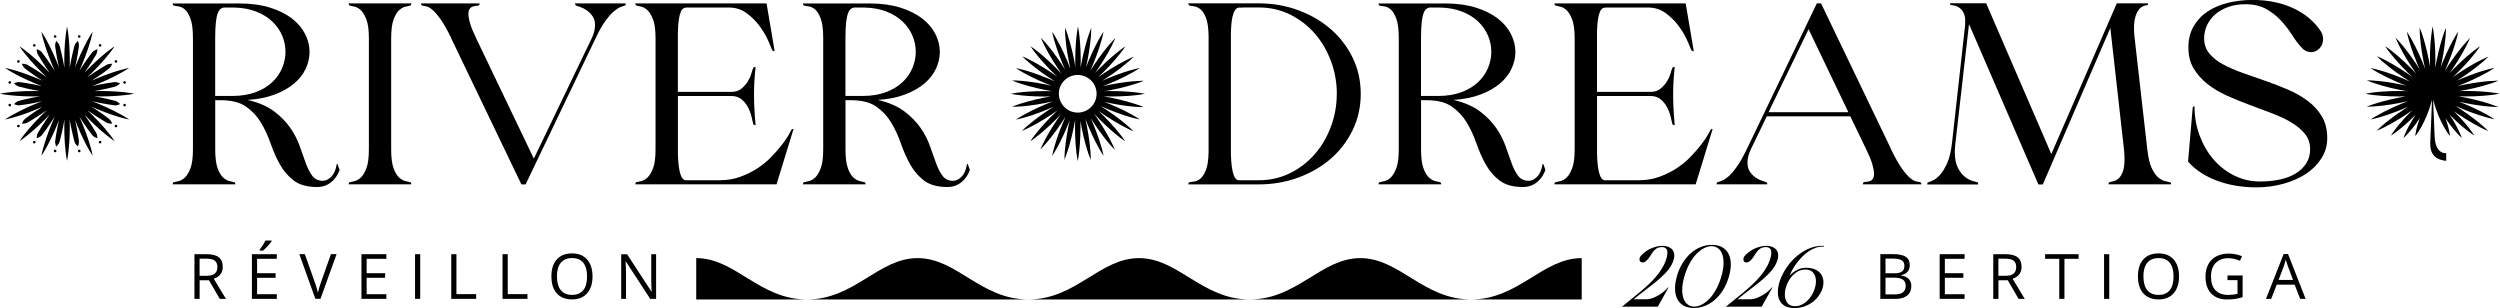
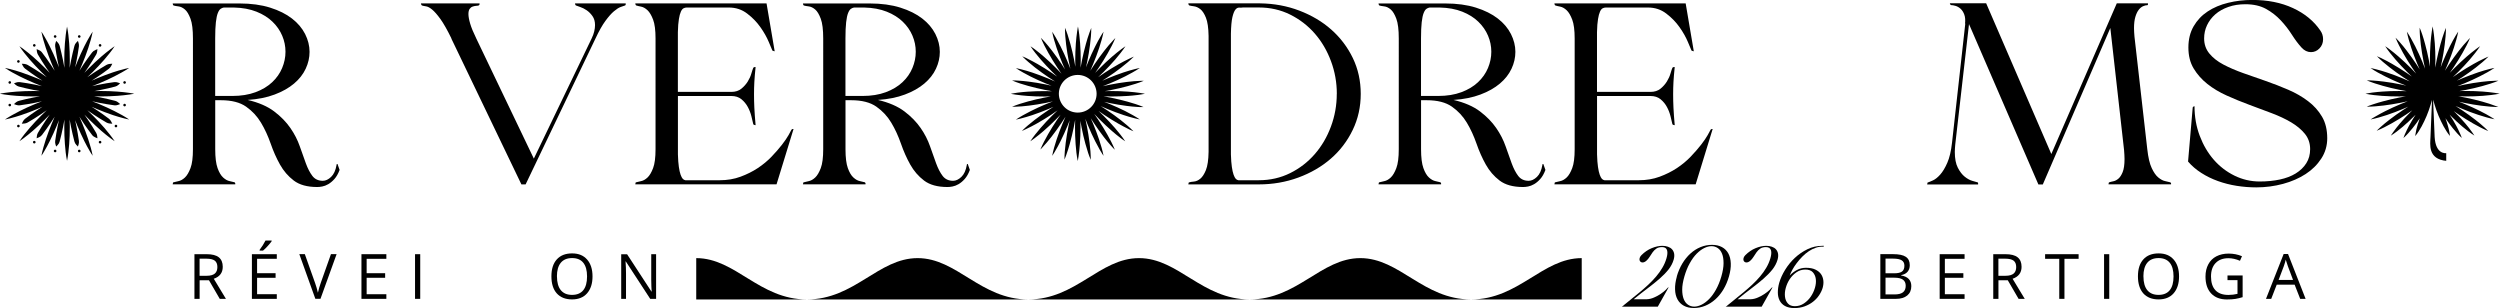
<svg xmlns="http://www.w3.org/2000/svg" id="Camada_2" data-name="Camada 2" viewBox="0 0 535.13 65.93">
  <g id="Camada_1-2" data-name="Camada 1">
    <g>
      <g>
        <g>
          <path d="M46.07,21.42v10.52c0,1.77.17,3.12.5,4.04.33.92.73,1.6,1.2,2.02.46.42.93.68,1.39.77.46.09.81.18,1.05.25.03,0,.08.07.15.22v.22h-13.4c0-.07.02-.15.05-.22,0-.15.05-.22.15-.22.23-.07.58-.16,1.05-.25.46-.09.92-.35,1.37-.77.45-.42.85-1.1,1.2-2.02.35-.92.52-2.27.52-4.04V8.25c0-1.88-.17-3.29-.52-4.23-.35-.94-.75-1.61-1.2-1.99s-.91-.61-1.37-.66c-.47-.06-.81-.12-1.05-.19-.1-.07-.15-.15-.15-.22-.03-.07-.05-.15-.05-.22h14.3c2.49,0,4.67.3,6.55.89,1.88.59,3.44,1.37,4.68,2.33,1.25.96,2.18,2.07,2.82,3.32.63,1.25.95,2.53.95,3.82,0,1.22-.27,2.42-.82,3.6-.55,1.18-1.38,2.24-2.49,3.18-1.11.94-2.5,1.73-4.16,2.35-1.66.63-3.59,1.02-5.78,1.16,2.36.55,4.25,1.38,5.68,2.46s2.58,2.27,3.46,3.54c.88,1.27,1.55,2.58,2.02,3.93.46,1.35.9,2.57,1.3,3.65.4,1.09.86,1.98,1.39,2.68.53.7,1.28,1.05,2.24,1.05.6,0,1.19-.28,1.77-.83.58-.55.97-1.4,1.17-2.55,0-.15.03-.22.1-.22h.1l.45,1.27c-.3.81-.67,1.46-1.1,1.94-.43.48-.87.85-1.32,1.11-.45.26-.88.42-1.3.5s-.77.11-1.07.11c-2.13,0-3.79-.46-5.01-1.38-1.21-.92-2.2-2.07-2.96-3.43-.76-1.36-1.43-2.86-1.99-4.48-.57-1.62-1.25-3.12-2.07-4.48-.81-1.36-1.88-2.51-3.19-3.43-1.31-.92-3.11-1.38-5.41-1.38h-1.2ZM46.07,20.54h3.64c1.89,0,3.55-.27,4.98-.8,1.43-.53,2.62-1.25,3.56-2.13.95-.89,1.66-1.9,2.14-3.04.48-1.14.72-2.31.72-3.49s-.23-2.32-.7-3.43c-.47-1.11-1.15-2.1-2.07-2.99-.91-.89-2.06-1.61-3.44-2.16-1.38-.55-3-.85-4.86-.89h-2.14c-.23.04-.46.13-.67.28-.22.15-.42.44-.6.89-.18.44-.32,1.1-.42,1.97s-.15,2.04-.15,3.51v12.29Z" />
-           <path d="M83.73,31.94c0,1.77.17,3.12.5,4.04.33.92.73,1.6,1.2,2.02.46.42.93.68,1.39.77.46.09.81.18,1.05.25.03,0,.08.07.15.22v.22h-13.4c0-.07.02-.15.05-.22,0-.15.05-.22.15-.22.23-.07.58-.16,1.05-.25.46-.09.92-.35,1.37-.77.45-.42.85-1.1,1.2-2.02.35-.92.52-2.27.52-4.04V8.25c0-1.77-.17-3.12-.52-4.04-.35-.92-.75-1.6-1.2-2.02-.45-.42-.91-.68-1.37-.77-.47-.09-.81-.17-1.05-.25-.1-.07-.15-.15-.15-.22-.03-.07-.05-.15-.05-.22h13.4v.22s-.05.07-.05.11-.03.07-.1.11c-.23.08-.58.16-1.05.25s-.93.35-1.39.77c-.47.42-.86,1.1-1.2,2.02-.33.92-.5,2.27-.5,4.04v23.69Z" />
          <path d="M96.64,8.25c-.9-1.84-1.69-3.24-2.37-4.18-.68-.94-1.27-1.61-1.77-2.02-.5-.41-.93-.64-1.3-.69s-.66-.12-.9-.19c-.03-.04-.06-.07-.07-.11-.02-.04-.04-.07-.08-.11-.03-.07-.05-.15-.05-.22h12.55v.22s-.06.07-.07.11c-.02.04-.06.07-.12.11-.13.04-.32.07-.57.08-.25.02-.5.08-.75.17s-.46.26-.62.5-.25.6-.25,1.08c0,.52.12,1.2.37,2.05.25.85.69,1.92,1.32,3.21l12.31,25.69,12.36-25.69c.27-.55.46-1.07.57-1.55s.17-.92.17-1.33c0-.77-.18-1.42-.55-1.94-.37-.52-.78-.93-1.25-1.25-.46-.31-.92-.54-1.37-.69-.45-.15-.76-.26-.92-.33-.1-.07-.15-.15-.15-.22-.03-.07-.05-.15-.05-.22h10.86v.22s-.05.07-.05.11-.03.07-.1.11c-.23.08-.55.19-.95.33s-.87.45-1.42.91c-.55.46-1.15,1.14-1.82,2.05-.67.91-1.38,2.17-2.14,3.79l-14.95,31.22h-.9l-15-31.22Z" />
          <path d="M145.11,20.54v12.51c.03,1.11.1,2,.2,2.68.1.68.22,1.24.37,1.66.15.42.31.72.47.89.17.17.35.27.55.3h7.37c1.59,0,3.07-.25,4.43-.75,1.36-.5,2.6-1.12,3.71-1.85,1.11-.74,2.1-1.56,2.96-2.46.86-.9,1.6-1.75,2.22-2.55.61-.79,1.09-1.49,1.42-2.08.33-.59.53-.96.6-1.11,0-.04.08-.09.25-.17h.2l-3.64,11.85h-30.24c0-.07.02-.15.05-.22,0-.15.05-.22.15-.22.23-.07.58-.16,1.05-.25.46-.09.92-.35,1.37-.77.45-.42.85-1.1,1.2-2.02.35-.92.52-2.27.52-4.04V8.25c0-1.77-.17-3.12-.52-4.04-.35-.92-.75-1.6-1.2-2.02-.45-.42-.91-.68-1.37-.77-.47-.09-.81-.17-1.05-.25-.1-.07-.15-.15-.15-.22-.03-.07-.05-.15-.05-.22h28.1l1.74,10.24c-.1,0-.18-.02-.25-.06-.1,0-.18-.04-.25-.11-.1-.22-.36-.83-.77-1.83-.42-1-1-2.04-1.77-3.13-.76-1.09-1.71-2.07-2.84-2.93-1.13-.87-2.44-1.3-3.94-1.3h-9.02c-.23,0-.46.06-.67.17s-.41.35-.57.72c-.17.37-.31.9-.42,1.58-.12.68-.19,1.62-.22,2.8v12.79h11.46c.86,0,1.58-.23,2.14-.69.56-.46,1.02-.98,1.37-1.55.35-.57.61-1.14.77-1.72.17-.57.3-.97.4-1.19,0-.04.08-.09.25-.17h.25c-.13,1.22-.22,2.28-.27,3.18s-.07,1.8-.07,2.68.02,1.85.07,2.88c.05,1.03.14,2.27.27,3.71-.1,0-.18-.02-.25-.05-.1,0-.18-.06-.25-.17-.1-.44-.23-1.01-.4-1.69s-.42-1.35-.77-1.99c-.35-.65-.81-1.2-1.37-1.66-.57-.46-1.28-.69-2.14-.69h-11.46Z" />
          <path d="M180.98,21.42v10.52c0,1.77.17,3.12.5,4.04.33.92.73,1.6,1.2,2.02.46.42.93.68,1.39.77.46.09.81.18,1.05.25.03,0,.08.07.15.22v.22h-13.4c0-.07.02-.15.05-.22,0-.15.05-.22.15-.22.23-.07.58-.16,1.05-.25.46-.09.92-.35,1.37-.77.45-.42.85-1.1,1.2-2.02.35-.92.52-2.27.52-4.04V8.25c0-1.88-.17-3.29-.52-4.23-.35-.94-.75-1.61-1.2-1.99s-.91-.61-1.37-.66c-.47-.06-.81-.12-1.05-.19-.1-.07-.15-.15-.15-.22-.03-.07-.05-.15-.05-.22h14.3c2.49,0,4.67.3,6.55.89,1.88.59,3.44,1.37,4.68,2.33,1.25.96,2.18,2.07,2.82,3.32.63,1.25.95,2.53.95,3.82,0,1.22-.27,2.42-.82,3.6-.55,1.18-1.38,2.24-2.49,3.18-1.11.94-2.5,1.73-4.16,2.35-1.66.63-3.59,1.02-5.78,1.16,2.36.55,4.25,1.38,5.68,2.46s2.58,2.27,3.46,3.54c.88,1.27,1.55,2.58,2.02,3.93.46,1.35.9,2.57,1.3,3.65.4,1.09.86,1.98,1.39,2.68.53.7,1.28,1.05,2.24,1.05.6,0,1.19-.28,1.77-.83.58-.55.97-1.4,1.17-2.55,0-.15.03-.22.1-.22h.1l.45,1.27c-.3.81-.67,1.46-1.1,1.94-.43.48-.87.85-1.32,1.11-.45.26-.88.42-1.3.5s-.77.11-1.07.11c-2.13,0-3.79-.46-5.01-1.38-1.21-.92-2.2-2.07-2.96-3.43-.76-1.36-1.43-2.86-1.99-4.48-.57-1.62-1.25-3.12-2.07-4.48-.81-1.36-1.88-2.51-3.19-3.43-1.31-.92-3.11-1.38-5.41-1.38h-1.2ZM180.98,20.54h3.64c1.89,0,3.55-.27,4.98-.8,1.43-.53,2.62-1.25,3.56-2.13.95-.89,1.66-1.9,2.14-3.04.48-1.14.72-2.31.72-3.49s-.23-2.32-.7-3.43c-.47-1.11-1.15-2.1-2.07-2.99-.91-.89-2.06-1.61-3.44-2.16-1.38-.55-3-.85-4.86-.89h-2.14c-.23.04-.46.13-.67.28-.22.15-.42.44-.6.89-.18.44-.32,1.1-.42,1.97s-.15,2.04-.15,3.51v12.29Z" />
          <path d="M254.36,39.47c0-.07.02-.15.05-.22,0-.15.05-.22.15-.22.23-.07.57-.13,1.02-.17.45-.04.9-.24,1.35-.61.45-.37.85-.99,1.2-1.85.35-.87.54-2.17.57-3.9V7.69c-.03-1.73-.22-3.04-.57-3.9-.35-.87-.75-1.48-1.2-1.83-.45-.35-.9-.55-1.35-.61-.45-.06-.79-.12-1.02-.19-.1-.07-.15-.15-.15-.22-.03-.07-.05-.15-.05-.22h15.39c2.96.04,5.75.55,8.37,1.55,2.62,1,4.91,2.35,6.85,4.07,1.94,1.72,3.48,3.75,4.61,6.09,1.13,2.34,1.69,4.9,1.69,7.67s-.57,5.34-1.72,7.72c-1.15,2.38-2.71,4.43-4.68,6.14-1.98,1.72-4.29,3.06-6.95,4.04-2.66.98-5.48,1.47-8.47,1.47h-15.09ZM286.15,20.09c0-2.44-.42-4.77-1.25-7-.83-2.23-1.98-4.2-3.46-5.9-1.48-1.7-3.24-3.05-5.28-4.07-2.04-1.01-4.28-1.52-6.7-1.52h-3.39c-.27.04-.54.05-.82.03-.28-.02-.55.12-.8.42-.25.3-.46.83-.65,1.61-.18.78-.29,1.96-.32,3.54v25.85c.03,1.11.1,2,.2,2.68.1.68.22,1.24.37,1.66.15.42.31.72.47.89.17.17.35.27.55.3h4.38c2.42,0,4.66-.51,6.7-1.52,2.04-1.01,3.8-2.37,5.28-4.07,1.48-1.7,2.63-3.66,3.46-5.9.83-2.23,1.25-4.57,1.25-7Z" />
          <path d="M304.18,21.42v10.52c0,1.77.17,3.12.5,4.04.33.92.73,1.6,1.2,2.02.46.42.93.68,1.39.77.46.09.81.18,1.05.25.03,0,.08.07.15.22v.22h-13.4c0-.07.02-.15.05-.22,0-.15.05-.22.15-.22.23-.07.58-.16,1.05-.25.46-.09.92-.35,1.37-.77.45-.42.85-1.1,1.2-2.02.35-.92.52-2.27.52-4.04V8.25c0-1.88-.17-3.29-.52-4.23-.35-.94-.75-1.61-1.2-1.99s-.91-.61-1.37-.66c-.47-.06-.81-.12-1.05-.19-.1-.07-.15-.15-.15-.22-.03-.07-.05-.15-.05-.22h14.3c2.49,0,4.67.3,6.55.89,1.88.59,3.44,1.37,4.68,2.33,1.25.96,2.18,2.07,2.82,3.32.63,1.25.95,2.53.95,3.82,0,1.22-.27,2.42-.82,3.6-.55,1.18-1.38,2.24-2.49,3.18-1.11.94-2.5,1.73-4.16,2.35-1.66.63-3.59,1.02-5.78,1.16,2.36.55,4.25,1.38,5.68,2.46s2.58,2.27,3.46,3.54c.88,1.27,1.55,2.58,2.02,3.93.46,1.35.9,2.57,1.3,3.65.4,1.09.86,1.98,1.39,2.68.53.7,1.28,1.05,2.24,1.05.6,0,1.19-.28,1.77-.83.58-.55.97-1.4,1.17-2.55,0-.15.03-.22.1-.22h.1l.45,1.27c-.3.81-.67,1.46-1.1,1.94-.43.48-.87.85-1.32,1.11-.45.26-.88.42-1.3.5s-.77.11-1.07.11c-2.13,0-3.79-.46-5.01-1.38-1.21-.92-2.2-2.07-2.96-3.43-.76-1.36-1.43-2.86-1.99-4.48-.57-1.62-1.25-3.12-2.07-4.48-.81-1.36-1.88-2.51-3.19-3.43-1.31-.92-3.11-1.38-5.41-1.38h-1.2ZM304.18,20.54h3.64c1.89,0,3.55-.27,4.98-.8,1.43-.53,2.62-1.25,3.56-2.13.95-.89,1.66-1.9,2.14-3.04.48-1.14.72-2.31.72-3.49s-.23-2.32-.7-3.43c-.47-1.11-1.15-2.1-2.07-2.99-.91-.89-2.06-1.61-3.44-2.16-1.38-.55-3-.85-4.86-.89h-2.14c-.23.04-.46.13-.67.28-.22.15-.42.44-.6.89-.18.44-.32,1.1-.42,1.97s-.15,2.04-.15,3.51v12.29Z" />
          <path d="M341.85,20.54v12.51c.03,1.11.1,2,.2,2.68.1.68.22,1.24.37,1.66.15.42.31.72.47.89.17.17.35.27.55.3h7.37c1.59,0,3.07-.25,4.43-.75,1.36-.5,2.6-1.12,3.71-1.85,1.11-.74,2.1-1.56,2.96-2.46.86-.9,1.6-1.75,2.22-2.55.61-.79,1.09-1.49,1.42-2.08.33-.59.53-.96.6-1.11,0-.04.08-.09.25-.17h.2l-3.64,11.85h-30.24c0-.07.02-.15.05-.22,0-.15.05-.22.15-.22.23-.07.58-.16,1.05-.25.46-.09.92-.35,1.37-.77.45-.42.85-1.1,1.2-2.02.35-.92.52-2.27.52-4.04V8.25c0-1.77-.17-3.12-.52-4.04-.35-.92-.75-1.6-1.2-2.02-.45-.42-.91-.68-1.37-.77-.47-.09-.81-.17-1.05-.25-.1-.07-.15-.15-.15-.22-.03-.07-.05-.15-.05-.22h28.1l1.74,10.24c-.1,0-.18-.02-.25-.06-.1,0-.18-.04-.25-.11-.1-.22-.36-.83-.77-1.83-.42-1-1-2.04-1.77-3.13-.76-1.09-1.71-2.07-2.84-2.93-1.13-.87-2.44-1.3-3.94-1.3h-9.02c-.23,0-.46.06-.67.17s-.41.35-.57.72c-.17.37-.31.9-.42,1.58-.12.68-.19,1.62-.22,2.8v12.79h11.46c.86,0,1.58-.23,2.14-.69.56-.46,1.02-.98,1.37-1.55.35-.57.61-1.14.77-1.72.17-.57.3-.97.4-1.19,0-.04.08-.09.25-.17h.25c-.13,1.22-.22,2.28-.27,3.18s-.07,1.8-.07,2.68.02,1.85.07,2.88c.05,1.03.14,2.27.27,3.71-.1,0-.18-.02-.25-.05-.1,0-.18-.06-.25-.17-.1-.44-.23-1.01-.4-1.69s-.42-1.35-.77-1.99c-.35-.65-.81-1.2-1.37-1.66-.57-.46-1.28-.69-2.14-.69h-11.46Z" />
-           <path d="M404.77,31.94c.9,1.85,1.69,3.24,2.37,4.18.68.94,1.27,1.61,1.77,2.02s.92.64,1.27.69.64.12.87.19c.07,0,.13.07.2.22.03.07.05.15.05.22h-12.55c0-.07.02-.15.05-.22,0-.15.05-.22.15-.22.17-.07.37-.11.6-.11s.47-.05.72-.14c.25-.09.46-.26.62-.5.17-.24.25-.6.25-1.08,0-.52-.12-1.2-.37-2.05s-.69-1.92-1.32-3.21l-3.39-7.03h-17.88l-3.39,7.03c-.27.55-.46,1.07-.57,1.55-.12.48-.17.92-.17,1.33,0,.77.17,1.42.52,1.94.35.52.75.93,1.22,1.25.46.31.92.54,1.37.69.45.15.77.26.97.33.03,0,.08.07.15.22v.22h-10.86c0-.07.02-.15.05-.22,0-.15.05-.22.15-.22.23-.07.55-.18.95-.33.4-.15.86-.45,1.4-.91.53-.46,1.13-1.15,1.79-2.08.66-.92,1.38-2.18,2.14-3.76l15-31.22h.9l15,31.22ZM378.56,24.02h17.09l-8.52-17.77-8.57,17.77Z" />
          <path d="M420.66,4.98l-.05.22c.1-.85.05-1.54-.15-2.08s-.47-.95-.8-1.25c-.33-.29-.69-.5-1.07-.61-.38-.11-.71-.17-.97-.17-.07,0-.13-.07-.2-.22,0-.04-.02-.09-.05-.17h7.77l13.95,32.27L453.1.72h6.68v.17c0,.15-.05.22-.15.22-.27,0-.56.07-.9.22s-.64.4-.92.75-.52.85-.72,1.49c-.2.65-.3,1.47-.3,2.46,0,.3,0,.59.03.89.02.3.04.61.07.94l2.74,24.08c.2,1.77.51,3.12.95,4.04.43.92.9,1.6,1.42,2.02.51.42,1,.68,1.47.77.46.09.81.18,1.05.25.07,0,.13.07.2.22v.22h-13.4c0-.07.02-.15.05-.22,0-.15.05-.22.15-.22.2-.07.48-.15.85-.22.37-.07.72-.26,1.07-.55.35-.29.66-.77.92-1.41.26-.64.4-1.58.4-2.79,0-.29,0-.6-.03-.91s-.04-.66-.07-1.02l-2.94-26.13-14.45,33.49h-.95l-14.85-34.32-2.94,25.74c-.03.3-.06.57-.07.83-.02.26-.03.52-.03.78,0,1.44.22,2.57.65,3.4s.92,1.47,1.47,1.91c.55.44,1.09.74,1.62.89.53.15.91.26,1.15.33.07,0,.1.07.1.22v.22h-10.91c0-.07.02-.15.05-.22,0-.15.05-.22.15-.22.23-.07.59-.22,1.07-.44s.99-.63,1.52-1.22c.53-.59,1.04-1.43,1.52-2.52.48-1.09.82-2.54,1.02-4.35l2.84-25.52Z" />
          <path d="M469.39,22.97c0-.11.07-.17.2-.17.03-.04.08-.06.15-.06,0,2.25.37,4.37,1.12,6.34.75,1.97,1.75,3.68,3.01,5.12,1.26,1.44,2.74,2.57,4.43,3.4,1.69.83,3.49,1.25,5.38,1.25,1.56,0,3-.14,4.31-.42,1.31-.28,2.45-.71,3.41-1.3.96-.59,1.72-1.32,2.27-2.19.55-.87.82-1.87.82-3.02,0-1.25-.37-2.34-1.12-3.27-.75-.92-1.73-1.74-2.94-2.46-1.21-.72-2.6-1.37-4.16-1.96-1.56-.59-3.16-1.19-4.81-1.8-1.64-.61-3.25-1.26-4.81-1.97-1.56-.7-2.95-1.53-4.16-2.49-1.21-.96-2.19-2.07-2.94-3.32-.75-1.25-1.12-2.75-1.12-4.48s.37-3.25,1.12-4.54c.75-1.29,1.75-2.35,3.01-3.18,1.26-.83,2.72-1.45,4.38-1.85,1.66-.41,3.39-.61,5.18-.61,3.29,0,6.19.58,8.69,1.74,2.51,1.16,4.46,2.76,5.85,4.79.4.55.6,1.18.6,1.88,0,.78-.26,1.43-.77,1.96-.51.54-1.12.8-1.82.8-.76,0-1.44-.33-2.04-1-.7-.77-1.39-1.7-2.07-2.77-.68-1.07-1.47-2.08-2.37-3.04-.9-.96-1.94-1.77-3.14-2.44-1.2-.66-2.67-1-4.43-1-1.33,0-2.54.19-3.64.58-1.1.39-2.03.91-2.79,1.58-.76.67-1.35,1.44-1.77,2.33-.42.89-.62,1.83-.62,2.82,0,1.25.37,2.33,1.12,3.24.75.91,1.74,1.69,2.99,2.35,1.25.66,2.66,1.27,4.23,1.83,1.58.55,3.19,1.12,4.83,1.69,1.64.57,3.25,1.2,4.83,1.88,1.58.68,2.99,1.49,4.24,2.44,1.25.94,2.24,2.05,2.99,3.32.75,1.27,1.12,2.81,1.12,4.62,0,1.59-.42,3.04-1.27,4.35-.85,1.31-1.97,2.42-3.36,3.32s-3.01,1.61-4.83,2.1-3.74.75-5.73.75c-1.4,0-2.79-.11-4.19-.33-1.39-.22-2.73-.56-4.01-1.02-1.28-.46-2.47-1.04-3.56-1.74-1.1-.7-2.04-1.51-2.84-2.44l1-11.62Z" />
        </g>
        <path d="M237.85,20.92c-.54-.11-1.08-.21-1.62-.3.55.02,1.1.03,1.65.03,1.2,0,2.4-.04,3.6-.12.68-.05,1.36-.11,2.04-.2,0,0,0,0,0,0,0,0,.01,0,.02,0,.11-.01.22-.03.33-.05.04,0,.07-.01.11-.02.09-.01.18-.03.28-.04.07-.01.14-.02.22-.04.06-.01.12-.02.18-.03.14-.03.28-.05.42-.08,0,0-.02,0-.02,0h0c-.16-.03-.32-.06-.47-.09-.02,0-.03,0-.05,0-.16-.03-.31-.05-.47-.08,0,0,0,0,0,0,0,0,0,0,0,0-.86-.13-1.72-.21-2.58-.28-1.2-.09-2.4-.13-3.6-.13-.47,0-.94,0-1.41.02.47-.08.93-.16,1.39-.25,1.18-.23,2.35-.5,3.51-.82,1.16-.32,2.31-.67,3.44-1.14-.17,0-.34,0-.51,0,0,0-.02,0-.03,0-1.04.02-2.06.12-3.08.24-1.19.15-2.38.34-3.55.57-.53.1-1.06.22-1.59.34.51-.19,1.01-.39,1.51-.6,1.11-.46,2.2-.96,3.27-1.5,1.07-.55,2.13-1.12,3.15-1.8-.17.03-.33.07-.49.1-.02,0-.04.01-.07.02-.15.03-.29.07-.44.1,0,0,0,0,0,0,0,0,0,0,0,0-.84.21-1.67.46-2.49.73-1.14.38-2.26.81-3.37,1.27-.4.17-.79.34-1.19.51.36-.23.73-.46,1.09-.7,1-.66,1.98-1.36,2.93-2.09.95-.74,1.88-1.5,2.75-2.37-.16.06-.31.13-.47.2-.02,0-.04.02-.06.03-.14.06-.27.12-.41.19,0,0,0,0,0,0,0,0,0,0,0,0-.79.37-1.55.77-2.3,1.19-1.05.59-2.07,1.22-3.07,1.88-.45.3-.9.61-1.34.92.4-.37.79-.75,1.17-1.13.85-.85,1.67-1.72,2.46-2.63.78-.91,1.55-1.85,2.22-2.87-.14.09-.28.19-.42.29,0,0-.02.01-.03.02-.13.09-.27.19-.4.29,0,0,0,0,0,0,0,0,0,0,0,0-.7.52-1.37,1.07-2.02,1.63-.91.79-1.78,1.61-2.63,2.46-.33.33-.66.67-.99,1.01.27-.38.54-.77.8-1.16.67-1,1.3-2.01,1.9-3.06.59-1.05,1.16-2.11,1.63-3.24-.12.12-.24.24-.36.36,0,0-.02.02-.02.03-.72.75-1.37,1.54-2,2.34-.74.95-1.44,1.92-2.11,2.92-.3.45-.6.91-.89,1.37.22-.5.44-.99.64-1.5.46-1.11.88-2.23,1.26-3.37.37-1.14.72-2.3.95-3.5-.09.14-.19.28-.28.42-.01.02-.02.03-.03.05-.08.13-.16.26-.24.39,0,0,0,0,0,0,0,0,0,0,0,0-.45.74-.85,1.51-1.24,2.28-.54,1.08-1.03,2.17-1.49,3.28-.16.4-.32.8-.48,1.2.1-.42.19-.84.27-1.26.24-1.18.44-2.36.59-3.55.15-1.19.27-2.39.27-3.62-.07.16-.13.32-.19.47,0,.01,0,.02-.01.03-.06.15-.11.3-.17.45,0,0,0,0,0,0,0,0,0,0,0,0-.3.82-.55,1.64-.78,2.47-.32,1.16-.6,2.33-.84,3.5-.11.53-.21,1.06-.3,1.6.02-.54.03-1.08.03-1.63,0-1.2-.04-2.4-.13-3.6-.09-1.2-.21-2.4-.46-3.6-.03.17-.06.33-.09.5,0,.02,0,.03,0,.05-.03.16-.05.31-.08.47,0,0,0,0,0,0,0,0,0,0,0,0-.13.86-.21,1.72-.28,2.58-.09,1.2-.13,2.4-.13,3.6,0,.47,0,.95.02,1.42-.08-.47-.16-.93-.25-1.4-.23-1.18-.5-2.35-.82-3.51-.18-.66-.38-1.32-.59-1.97h0s0,0,0,0c-.04-.11-.08-.23-.12-.34,0-.03-.02-.05-.03-.08-.03-.1-.07-.19-.1-.29-.02-.06-.04-.12-.07-.17-.03-.07-.05-.14-.08-.2-.05-.13-.1-.26-.16-.39,0,1.22.1,2.42.25,3.62.15,1.19.34,2.38.57,3.55.11.54.22,1.07.34,1.61-.19-.51-.4-1.02-.61-1.53-.46-1.11-.96-2.2-1.5-3.27-.31-.61-.63-1.22-.97-1.81,0,0,0,0,0,0,0,0,0,0,0,0-.06-.1-.12-.2-.18-.3-.01-.02-.03-.05-.04-.07-.05-.09-.11-.18-.16-.26-.03-.05-.06-.1-.09-.15-.04-.06-.08-.13-.12-.19-.08-.12-.15-.23-.23-.35.23,1.2.58,2.36.96,3.5.38,1.14.81,2.26,1.27,3.37.17.4.34.8.52,1.2-.23-.37-.47-.74-.71-1.1-.66-1-1.36-1.98-2.09-2.93-.49-.64-1-1.26-1.54-1.87-.02-.02-.03-.04-.05-.05-.07-.08-.14-.15-.21-.23-.04-.04-.08-.09-.12-.13-.05-.05-.1-.11-.15-.16-.1-.1-.2-.2-.3-.3.46,1.13,1.02,2.2,1.61,3.25.59,1.05,1.22,2.07,1.88,3.07.3.46.61.91.93,1.36-.38-.4-.76-.79-1.14-1.18-.85-.85-1.72-1.67-2.63-2.46-.61-.53-1.23-1.04-1.88-1.53-.02-.01-.03-.03-.05-.04-.09-.06-.17-.13-.26-.19-.05-.03-.09-.07-.14-.1-.06-.04-.13-.09-.19-.13-.12-.08-.23-.16-.35-.24.67,1.02,1.44,1.96,2.22,2.87.79.91,1.61,1.78,2.46,2.63.34.34.68.67,1.03,1-.39-.28-.78-.55-1.18-.82-1-.67-2.01-1.3-3.06-1.9-.7-.4-1.42-.78-2.15-1.14-.01,0-.02-.01-.03-.02-.1-.05-.21-.1-.31-.15-.04-.02-.08-.03-.12-.05-.08-.04-.16-.07-.25-.11-.13-.06-.25-.11-.38-.16.86.87,1.79,1.64,2.73,2.39.95.74,1.92,1.44,2.92,2.11.46.31.92.6,1.38.89-.5-.23-1-.44-1.51-.65-1.11-.46-2.23-.88-3.37-1.26-.76-.25-1.54-.49-2.32-.68-.03,0-.05-.01-.08-.02-.1-.02-.19-.05-.29-.07-.07-.02-.14-.03-.21-.05-.06-.01-.12-.03-.19-.04-.14-.03-.28-.06-.42-.09,1.02.68,2.08,1.25,3.15,1.8,1.08.54,2.17,1.03,3.28,1.49.4.17.81.33,1.22.48-.43-.1-.85-.19-1.28-.28-1.18-.24-2.36-.44-3.55-.59-.8-.1-1.6-.19-2.42-.23-.02,0-.04,0-.05,0-.11,0-.22-.01-.33-.02-.05,0-.1,0-.16,0-.08,0-.16,0-.24,0-.14,0-.28,0-.42,0,1.13.48,2.28.84,3.44,1.16,1.16.32,2.33.6,3.5.84.54.11,1.08.21,1.62.3-.55-.02-1.1-.03-1.65-.03-1.2,0-2.4.04-3.6.12-.68.05-1.36.11-2.04.2,0,0,0,0,0,0,0,0-.01,0-.02,0-.11.01-.22.03-.33.05-.04,0-.07.01-.11.02-.09.01-.18.03-.28.04-.07.01-.14.02-.22.04-.06.01-.12.02-.18.03-.14.03-.28.05-.42.08,0,0,.02,0,.02,0h0c.16.03.32.06.47.09.02,0,.03,0,.05,0,.16.03.31.05.47.08,0,0,0,0,0,0,0,0,0,0,0,0,.86.13,1.72.21,2.58.28,1.2.09,2.4.13,3.6.13.47,0,.94,0,1.41-.02-.47.08-.93.16-1.39.25-1.18.23-2.35.5-3.51.82-1.16.32-2.31.67-3.44,1.14.17,0,.34,0,.51,0,0,0,.02,0,.03,0,1.04-.02,2.06-.12,3.08-.24,1.19-.15,2.38-.34,3.55-.57.53-.1,1.06-.22,1.59-.34-.51.19-1.01.39-1.51.6-1.11.46-2.2.96-3.27,1.5-1.07.55-2.13,1.12-3.15,1.8.17-.03.33-.07.49-.1.02,0,.04-.01.07-.02.15-.03.29-.07.44-.1,0,0,0,0,0,0,0,0,0,0,0,0,.84-.21,1.67-.46,2.49-.73,1.14-.38,2.26-.81,3.37-1.27.4-.17.79-.34,1.19-.51-.36.23-.73.46-1.09.7-1,.66-1.98,1.36-2.93,2.09-.95.74-1.88,1.5-2.75,2.37.16-.06.31-.13.47-.2.02,0,.04-.02.06-.03.14-.06.27-.12.41-.19,0,0,0,0,0,0,0,0,0,0,0,0,.79-.37,1.55-.77,2.3-1.19,1.05-.59,2.07-1.22,3.07-1.88.45-.3.9-.61,1.34-.92-.4.37-.79.75-1.17,1.13-.85.85-1.67,1.72-2.46,2.63-.78.91-1.55,1.85-2.22,2.87.14-.09.28-.19.42-.29,0,0,.02-.01.03-.02.13-.09.27-.19.4-.29,0,0,0,0,0,0,0,0,0,0,0,0,.7-.52,1.37-1.07,2.02-1.63.91-.79,1.78-1.61,2.63-2.46.33-.33.66-.67.99-1.01-.27.38-.54.77-.8,1.16-.67,1-1.3,2.01-1.9,3.06-.59,1.05-1.16,2.11-1.63,3.24.12-.12.24-.24.36-.36,0,0,.02-.02.02-.03.72-.75,1.37-1.54,2-2.34.74-.95,1.44-1.92,2.11-2.92.3-.45.6-.91.89-1.37-.22.5-.44.99-.64,1.5-.46,1.11-.88,2.23-1.26,3.37-.37,1.14-.72,2.3-.95,3.5.09-.14.19-.28.28-.42.01-.02.02-.03.03-.05.08-.13.16-.26.24-.39,0,0,0,0,0,0,0,0,0,0,0,0,.45-.74.85-1.51,1.24-2.28.54-1.08,1.03-2.17,1.49-3.28.16-.4.32-.8.48-1.2-.1.42-.19.84-.27,1.26-.24,1.18-.44,2.36-.59,3.55-.15,1.19-.27,2.39-.27,3.62.07-.16.13-.32.19-.47,0-.01,0-.02.01-.03.06-.15.11-.3.17-.45,0,0,0,0,0,0,0,0,0,0,0,0,.3-.82.55-1.64.78-2.47.32-1.16.6-2.33.84-3.5.11-.53.21-1.06.3-1.6-.02.54-.03,1.08-.03,1.63,0,1.2.04,2.4.13,3.6.09,1.2.21,2.4.46,3.6.03-.17.06-.33.09-.5,0-.02,0-.03,0-.05.03-.16.05-.31.08-.47,0,0,0,0,0,0,0,0,0,0,0,0,.13-.86.21-1.72.28-2.58.09-1.2.13-2.4.13-3.6,0-.47,0-.95-.02-1.42.08.47.16.93.25,1.4.23,1.18.5,2.35.82,3.51.18.66.38,1.32.59,1.97h0s0,0,0,0c.04.11.08.23.12.34,0,.03.02.05.03.08.03.1.07.19.1.29.02.06.04.12.07.17.03.07.05.14.08.2.05.13.1.26.16.39,0-1.22-.1-2.42-.25-3.62-.15-1.19-.34-2.38-.57-3.55-.11-.54-.22-1.07-.34-1.61.19.51.4,1.02.61,1.53.46,1.11.96,2.2,1.5,3.27.31.61.63,1.22.97,1.81,0,0,0,0,0,0,0,0,0,0,0,0,.06.1.12.2.18.3.01.02.03.05.04.07.05.09.11.18.16.26.03.05.06.1.09.15.04.06.08.13.12.19.08.12.15.23.23.35-.23-1.2-.58-2.36-.96-3.5-.38-1.14-.81-2.26-1.27-3.37-.17-.4-.34-.8-.52-1.2.23.37.47.74.71,1.1.66,1,1.36,1.98,2.09,2.93.49.64,1,1.26,1.54,1.87.02.02.03.04.05.05.07.08.14.15.21.23.04.04.08.09.12.13.05.05.1.11.15.16.1.1.2.2.3.3-.46-1.13-1.02-2.2-1.61-3.25-.59-1.05-1.22-2.07-1.88-3.07-.3-.46-.61-.91-.93-1.36.38.4.76.79,1.14,1.18.85.85,1.72,1.67,2.63,2.46.61.53,1.23,1.04,1.88,1.53.02.01.03.03.05.04.09.06.17.13.26.19.05.03.09.07.14.1.06.04.13.09.19.13.12.08.23.16.35.24-.67-1.02-1.44-1.96-2.22-2.87-.79-.91-1.61-1.78-2.46-2.63-.34-.34-.68-.67-1.03-1,.39.28.78.55,1.18.82,1,.67,2.01,1.3,3.06,1.9.7.4,1.42.78,2.15,1.14.01,0,.02.01.03.02.1.05.21.1.31.15.04.02.08.03.12.05.08.04.16.07.25.11.13.06.25.11.38.16-.86-.87-1.79-1.64-2.73-2.39-.95-.74-1.92-1.44-2.92-2.11-.46-.31-.92-.6-1.38-.89.5.23,1,.44,1.51.65,1.11.46,2.23.88,3.37,1.26.76.25,1.54.49,2.32.68.03,0,.05.01.08.02.1.02.19.05.29.07.07.02.14.03.21.05.06.01.12.03.19.04.14.03.28.06.42.09-1.02-.68-2.08-1.25-3.15-1.8-1.08-.54-2.17-1.03-3.28-1.49-.4-.17-.81-.33-1.22-.48.43.1.85.19,1.28.28,1.18.24,2.36.44,3.55.59.8.1,1.6.19,2.42.23.02,0,.04,0,.05,0,.11,0,.22.01.33.02.05,0,.1,0,.16,0,.08,0,.16,0,.24,0,.14,0,.28,0,.42,0-1.13-.48-2.28-.84-3.44-1.16-1.16-.32-2.33-.6-3.5-.84ZM230.69,24.1c-2.23,0-4.03-1.8-4.04-4.03,0-2.23,1.81-4.03,4.04-4.03s4.03,1.8,4.04,4.03c0,2.23-1.81,4.03-4.04,4.03Z" />
        <g>
          <path d="M523.74,34.44c-4.16-.33-3.53-3.65-3.49-5.09.02-.74.33-7.98.33-7.98-.09.38-.22.76-.33,1.13-.24.79-.51,1.56-.83,2.32-.32.76-.67,1.5-1.06,2.22-.4.72-.83,1.43-1.37,2.09.01-.12.03-.24.04-.36,0,0,0-.01,0-.02.1-.71.28-1.4.48-2.07.14-.46.29-.91.46-1.36-.49.72-1,1.43-1.55,2.11-.6.74-1.23,1.47-1.96,2.12.04-.13.09-.26.14-.38,0-.01,0-.02.01-.03.05-.12.09-.24.14-.35,0,0,0,0,0,0,0,0,0,0,0,0,.27-.64.58-1.25.9-1.86.44-.81.92-1.6,1.42-2.37-.13.13-.26.27-.4.4-.75.75-1.53,1.47-2.34,2.16-.81.68-1.65,1.35-2.57,1.92.08-.13.16-.26.25-.38,0,0,.01-.02.02-.03.08-.12.16-.23.24-.35,0,0,0,0,0,0,0,0,0,0,0,0,.44-.63.92-1.22,1.41-1.81.69-.81,1.41-1.59,2.16-2.34.17-.17.35-.35.52-.52-.43.31-.87.6-1.31.9-1,.66-2.02,1.29-3.07,1.88-1.05.59-2.12,1.15-3.25,1.61.1-.1.2-.2.3-.3.05-.05.11-.1.16-.15.04-.04.09-.08.13-.12.08-.07.15-.14.23-.21.02-.02.04-.03.05-.05.6-.54,1.23-1.05,1.87-1.54.95-.73,1.93-1.43,2.93-2.09.36-.24.73-.48,1.1-.71-.4.18-.8.35-1.2.52-1.11.46-2.23.89-3.37,1.27-1.14.38-2.3.72-3.5.96.12-.08.24-.16.35-.23.06-.04.12-.08.18-.11.05-.03.11-.07.16-.1.09-.05.18-.11.27-.16.02-.01.04-.02.06-.03.7-.42,1.41-.79,2.13-1.16,1.07-.54,2.17-1.04,3.27-1.5.51-.21,1.02-.41,1.53-.61-.53.12-1.07.24-1.61.34-1.18.23-2.36.42-3.55.57-1.19.14-2.39.25-3.62.25.13-.05.26-.11.39-.16.07-.03.14-.05.21-.08.06-.02.11-.04.17-.06.1-.04.19-.07.29-.1.03,0,.05-.02.08-.03.11-.04.22-.08.33-.11,0,0,0,0,0,0,0,0,0,0,0,0,.65-.22,1.31-.41,1.97-.59,1.16-.32,2.33-.59,3.51-.82.47-.09.94-.18,1.41-.26-.48.01-.95.02-1.43.02-1.2,0-2.4-.04-3.6-.12-1.2-.09-2.4-.21-3.6-.46.14-.03.28-.06.42-.08.06-.01.12-.02.18-.03.07-.01.14-.03.22-.04.09-.01.18-.03.28-.04.04,0,.07-.01.11-.02.11-.02.22-.03.33-.05,0,0,.01,0,.02,0,0,0,0,0,0,0,.68-.09,1.36-.15,2.04-.2,1.2-.09,2.4-.13,3.6-.12.55,0,1.1,0,1.65.03-.54-.09-1.08-.19-1.62-.3-1.18-.24-2.34-.51-3.5-.84-1.16-.33-2.31-.69-3.44-1.16.14,0,.28,0,.42,0,.08,0,.16,0,.24,0,.05,0,.1,0,.16,0,.11,0,.22,0,.33.02.02,0,.04,0,.05,0,.81.05,1.62.13,2.42.23,1.19.15,2.38.35,3.55.59.43.09.85.18,1.28.28-.41-.16-.81-.32-1.22-.48-1.11-.46-2.2-.95-3.28-1.49-1.07-.54-2.14-1.11-3.15-1.8.14.03.28.06.42.09.06.01.12.03.19.04.07.02.14.03.21.05.1.02.19.05.29.07.03,0,.05.01.08.02.79.2,1.56.43,2.32.68,1.14.38,2.27.8,3.37,1.26.51.21,1.01.43,1.51.65-.46-.29-.93-.59-1.38-.89-1-.67-1.97-1.37-2.92-2.11-.95-.74-1.87-1.51-2.73-2.39.13.05.26.11.38.16.08.04.17.07.25.11.04.02.08.03.12.05.1.05.21.1.31.15.01,0,.02.01.03.02.74.35,1.45.74,2.15,1.14,1.04.6,2.06,1.23,3.06,1.9.4.27.79.54,1.18.82-.35-.33-.69-.66-1.03-1-.85-.85-1.67-1.72-2.46-2.63-.78-.91-1.55-1.85-2.22-2.87.12.08.23.16.35.24.06.04.13.09.19.13.05.03.09.07.14.1.09.06.17.13.26.19.02.01.03.03.05.04.65.49,1.27,1,1.88,1.53.91.79,1.78,1.61,2.63,2.46.39.39.77.78,1.14,1.18-.32-.45-.63-.9-.93-1.36-.66-1-1.29-2.02-1.88-3.07-.59-1.05-1.15-2.12-1.61-3.25.1.1.2.2.3.3.05.05.1.11.15.16.04.04.08.09.12.13.07.08.14.15.21.23.02.02.03.04.05.05.54.6,1.05,1.23,1.54,1.87.73.95,1.43,1.93,2.09,2.93.24.36.48.73.71,1.1-.18-.4-.35-.8-.52-1.2-.46-1.11-.89-2.23-1.27-3.37-.38-1.14-.72-2.3-.96-3.5.08.12.16.23.23.35.04.06.08.13.12.19.03.05.06.1.09.15.05.09.11.18.16.26.01.02.03.05.04.07.06.1.12.2.18.3,0,0,0,0,0,0,0,0,0,0,0,0,.34.6.66,1.2.97,1.81.54,1.07,1.04,2.17,1.5,3.27.21.51.41,1.02.61,1.53-.12-.53-.24-1.07-.34-1.61-.23-1.18-.42-2.36-.57-3.55-.14-1.19-.25-2.39-.25-3.62.05.13.11.26.16.39.03.07.05.14.08.2.02.06.04.12.07.17.04.1.07.19.1.29,0,.03.02.05.03.08.04.11.08.23.12.34,0,0,0,0,0,0h0c.22.65.41,1.31.59,1.97.32,1.16.59,2.33.82,3.51.09.47.17.93.25,1.4-.01-.47-.02-.95-.02-1.42,0-1.2.04-2.4.13-3.6.07-.86.15-1.72.28-2.58h0s0,0,0,0c.02-.16.05-.31.08-.47,0-.02,0-.03,0-.05.03-.17.06-.33.09-.5.24,1.2.36,2.4.46,3.6.09,1.2.13,2.4.13,3.6,0,.54,0,1.08-.03,1.63.09-.53.19-1.07.3-1.6.24-1.18.52-2.34.84-3.5.23-.83.49-1.66.78-2.47h0s0,0,0,0c.05-.15.11-.3.17-.45,0-.01,0-.02.01-.03.06-.16.13-.32.19-.47,0,1.22-.12,2.42-.27,3.62-.15,1.19-.35,2.38-.59,3.55-.09.42-.18.84-.27,1.26.15-.4.31-.8.48-1.2.46-1.11.95-2.2,1.49-3.28.39-.77.79-1.53,1.24-2.28,0,0,0,0,0,0,0,0,0,0,0,0,.08-.13.16-.26.24-.39.01-.02.02-.03.03-.05.09-.14.18-.28.28-.42-.23,1.2-.58,2.36-.95,3.5-.38,1.14-.8,2.27-1.26,3.37-.21.5-.42,1-.64,1.5.29-.46.58-.92.89-1.37.67-1,1.37-1.97,2.11-2.92.63-.8,1.29-1.6,2-2.34,0,0,.02-.02.02-.03.12-.12.24-.24.36-.36-.47,1.13-1.03,2.2-1.63,3.24-.6,1.04-1.23,2.06-1.9,3.06-.26.39-.53.78-.8,1.16.32-.34.65-.68.99-1.01.85-.85,1.72-1.67,2.63-2.46.65-.56,1.32-1.11,2.02-1.63,0,0,0,0,0,0,0,0,0,0,0,0,.13-.1.26-.19.4-.29,0,0,.02-.01.03-.02.14-.1.28-.19.42-.29-.68,1.02-1.44,1.95-2.22,2.87-.79.91-1.61,1.78-2.46,2.63-.38.38-.77.76-1.17,1.13.44-.31.89-.62,1.34-.92,1-.66,2.02-1.29,3.07-1.88.75-.42,1.51-.83,2.3-1.19,0,0,0,0,0,0,0,0,0,0,0,0,.14-.06.27-.12.41-.19.02,0,.04-.02.06-.03.15-.07.31-.13.47-.2-.87.87-1.8,1.63-2.75,2.37-.95.73-1.93,1.43-2.93,2.09-.36.24-.72.47-1.09.7.39-.18.79-.35,1.19-.51,1.11-.46,2.23-.88,3.37-1.27.82-.27,1.64-.52,2.49-.73,0,0,0,0,0,0,0,0,0,0,0,0,.15-.04.29-.07.44-.1.02,0,.04-.01.07-.02.16-.04.33-.07.49-.1-1.01.68-2.07,1.26-3.15,1.8-1.07.54-2.17,1.04-3.27,1.5-.5.21-1,.41-1.51.6.53-.12,1.06-.23,1.59-.34,1.18-.23,2.36-.42,3.55-.57,1.02-.12,2.04-.22,3.08-.24,0,0,.02,0,.03,0,.17,0,.34,0,.51,0-1.13.47-2.28.82-3.44,1.14-1.16.32-2.33.59-3.51.82-.46.09-.93.17-1.39.25.47-.01.94-.02,1.41-.02,1.2,0,2.4.04,3.6.13.86.07,1.72.15,2.58.28,0,0,0,0,0,0,0,0,0,0,0,0,.16.02.31.05.47.08.02,0,.03,0,.05,0,.17.03.33.06.5.09-1.2.24-2.4.36-3.6.46-1.2.09-2.4.13-3.6.13-.54,0-1.09,0-1.63-.03.54.09,1.07.19,1.6.3,1.18.24,2.34.52,3.5.84.99.28,1.97.58,2.94.96,0,0,.01,0,.02,0,.16.06.32.13.48.19-1.22,0-2.42-.12-3.62-.27-1.19-.15-2.38-.35-3.55-.59-.42-.09-.84-.18-1.26-.27.4.15.8.31,1.2.48,1.11.46,2.2.95,3.28,1.49.91.46,1.82.94,2.69,1.49.01,0,.02.01.03.02.14.09.29.18.43.28-1.2-.23-2.36-.58-3.5-.95-1.14-.38-2.27-.8-3.37-1.26-.5-.21-1-.42-1.49-.64.46.29.92.58,1.37.89,1,.67,1.97,1.37,2.92,2.11.68.53,1.35,1.08,1.99,1.67,0,0,0,0,0,0,0,0,0,0,0,0,.12.11.23.21.34.32.01.01.02.02.03.03.12.12.24.24.36.36-1.13-.47-2.2-1.03-3.24-1.63-1.04-.6-2.06-1.23-3.06-1.9-.37-.25-.73-.5-1.09-.75.12.11.23.22.34.34.75.75,1.47,1.53,2.16,2.34.49.58.97,1.18,1.41,1.81,0,0,0,0,0,0,0,0,0,0,0,0,.08.11.16.23.24.34,0,.01.02.02.02.03.08.13.17.25.25.38-.92-.58-1.76-1.24-2.57-1.92-.81-.69-1.59-1.41-2.34-2.16-.13-.13-.26-.27-.4-.4.51.77.98,1.56,1.42,2.37.32.6.63,1.22.9,1.86,0,0,0,0,0,0,0,0,0,0,0,0,.05.11.09.23.14.34,0,.01.01.03.02.04.05.13.1.25.14.38-.73-.66-1.35-1.38-1.96-2.12-.55-.68-1.06-1.39-1.55-2.11.16.45.32.9.45,1.36.17.57.32,1.14.42,1.73,0,0,0,0,0,0,0,0,0,0,0,0,.02.1.04.21.05.32,0,.01,0,.03,0,.04.02.12.03.23.04.35-.54-.66-.97-1.37-1.37-2.09-.39-.72-.74-1.47-1.06-2.22-.32-.76-.59-1.53-.83-2.32-.14-.49-.21-.73-.34-1.13,0,0,.26,6.8.33,7.98.23,3.78,2.38,3.45,2.48,3.47v1.62Z" />
          <g>
            <path d="M11.8,32.04c-.16,0-.28.13-.28.28s.13.28.28.28.28-.13.28-.28-.13-.28-.28-.28Z" />
            <path d="M7.34,30.15c-.16,0-.28.13-.28.28s.13.28.28.28.28-.13.28-.28-.13-.28-.28-.28Z" />
            <path d="M3.94,26.7c-.16,0-.28.13-.28.28s.13.28.28.28.28-.13.28-.28-.13-.28-.28-.28Z" />
            <path d="M2.37,22.49c0-.16-.13-.28-.28-.28s-.28.13-.28.28.13.28.28.28.28-.13.28-.28Z" />
            <path d="M16.96,32.04c-.16,0-.28.13-.28.28s.13.28.28.28.28-.13.28-.28-.13-.28-.28-.28Z" />
            <path d="M21.42,30.15c-.16,0-.28.13-.28.28s.13.28.28.28.28-.13.28-.28-.13-.28-.28-.28Z" />
            <path d="M24.82,26.7c-.16,0-.28.13-.28.28s.13.28.28.28.28-.13.28-.28-.13-.28-.28-.28Z" />
            <path d="M26.39,22.49c0,.16.13.28.28.28s.28-.13.28-.28-.13-.28-.28-.28-.28.13-.28.28Z" />
            <path d="M11.8,8.09c.16,0,.28-.13.28-.28s-.13-.28-.28-.28-.28.13-.28.28.13.28.28.28Z" />
            <path d="M7.34,9.99c.16,0,.28-.13.28-.28s-.13-.28-.28-.28-.28.13-.28.28.13.28.28.28Z" />
            <path d="M3.94,13.43c.16,0,.28-.13.28-.28s-.13-.28-.28-.28-.28.13-.28.28.13.28.28.28Z" />
            <path d="M2.37,17.65c0-.16-.13-.28-.28-.28s-.28.13-.28.28.13.28.28.28.28-.13.28-.28Z" />
            <path d="M16.96,8.09c.16,0,.28-.13.28-.28s-.13-.28-.28-.28-.28.13-.28.28.13.28.28.28Z" />
            <path d="M28.73,20.06h0c-.16-.03-.32-.06-.47-.09-.02,0-.03,0-.05,0-.16-.03-.31-.05-.47-.08,0,0,0,0,0,0,0,0,0,0,0,0-.86-.13-1.72-.21-2.58-.28-1.2-.09-2.4-.13-3.6-.13-.47,0-.94,0-1.41.02.47-.08.93-.16,1.39-.25,1.05-.21,2.09-.44,3.13-.72.25-.07.48-.19.67-.36l.37-.33-.46-.17c-.25-.09-.52-.12-.79-.09-1.06.14-2.1.31-3.15.52-.53.1-1.06.22-1.59.34.51-.19,1.01-.39,1.51-.6,1.11-.46,2.2-.96,3.27-1.5,1.07-.55,2.13-1.12,3.15-1.8-.17.03-.33.07-.49.1-.02,0-.04.01-.07.02-.15.03-.29.07-.44.1,0,0,0,0,0,0,0,0,0,0,0,0-.84.21-1.67.46-2.49.73-1.14.38-2.26.81-3.37,1.27-.4.17-.79.34-1.19.51.36-.23.73-.46,1.09-.7.89-.59,1.77-1.21,2.62-1.86.2-.15.36-.35.48-.58l.25-.49-.55.04c-.25.02-.49.09-.71.22-.93.54-1.84,1.1-2.74,1.7-.45.3-.9.61-1.34.92.4-.37.79-.75,1.17-1.13.85-.85,1.67-1.72,2.46-2.63.78-.91,1.55-1.85,2.22-2.87-.14.09-.28.19-.42.29,0,0-.02.01-.03.02-.13.09-.27.19-.4.29,0,0,0,0,0,0,0,0,0,0,0,0-.7.52-1.37,1.07-2.02,1.63-.91.79-1.78,1.61-2.63,2.46-.33.33-.66.67-.99,1.01.27-.38.54-.77.8-1.16.6-.9,1.18-1.82,1.73-2.76.11-.19.18-.41.21-.63l.06-.52-.44.18c-.28.11-.52.29-.71.53-.64.83-1.25,1.69-1.83,2.55-.3.45-.6.91-.89,1.37.22-.5.44-.99.64-1.5.46-1.11.88-2.23,1.26-3.37.37-1.14.72-2.3.95-3.5-.09.14-.19.28-.28.42-.01.02-.02.03-.03.05-.08.13-.16.26-.24.39,0,0,0,0,0,0,0,0,0,0,0,0-.45.74-.85,1.51-1.24,2.28-.54,1.08-1.03,2.17-1.49,3.28-.16.4-.32.8-.48,1.2.1-.42.19-.84.27-1.26.21-1.06.4-2.12.54-3.19.03-.24.01-.49-.06-.72l-.15-.48-.34.35c-.2.2-.34.45-.41.73-.27,1.02-.51,2.05-.72,3.09-.11.53-.21,1.06-.3,1.6.02-.54.03-1.08.03-1.63,0-1.2-.04-2.4-.13-3.6-.09-1.2-.21-2.4-.46-3.6-.24,1.2-.36,2.4-.46,3.6-.09,1.2-.13,2.4-.13,3.6,0,.54,0,1.08.03,1.63-.09-.53-.19-1.07-.3-1.6-.21-1.03-.45-2.06-.72-3.09-.07-.27-.22-.52-.41-.73l-.34-.35-.15.48c-.07.23-.09.48-.06.72.15,1.07.33,2.13.54,3.19.09.42.18.84.27,1.26-.15-.4-.31-.8-.48-1.2-.46-1.11-.95-2.2-1.49-3.28-.39-.77-.79-1.53-1.24-2.28,0,0,0,0,0,0,0,0,0,0,0,0-.08-.13-.16-.26-.24-.39-.01-.02-.02-.03-.03-.05-.09-.14-.18-.28-.28-.42.23,1.2.58,2.36.95,3.5.38,1.14.8,2.27,1.26,3.37.21.5.42,1,.64,1.5-.29-.46-.58-.92-.89-1.37-.58-.87-1.19-1.72-1.83-2.55-.18-.24-.43-.42-.71-.53l-.44-.18.06.52c.03.22.1.44.21.63.55.94,1.13,1.86,1.73,2.76.26.39.53.78.8,1.16-.32-.34-.65-.68-.99-1.01-.85-.85-1.72-1.67-2.63-2.46-.65-.56-1.32-1.11-2.02-1.63,0,0,0,0,0,0,0,0,0,0,0,0-.13-.1-.26-.19-.4-.29,0,0-.02-.01-.03-.02-.14-.1-.28-.19-.42-.29.68,1.02,1.44,1.95,2.22,2.87.79.91,1.61,1.78,2.46,2.63.38.38.77.76,1.17,1.13-.44-.31-.89-.62-1.34-.92-.89-.59-1.81-1.16-2.74-1.7-.22-.12-.46-.2-.71-.22l-.55-.04.25.49c.11.23.28.42.48.58.86.65,1.73,1.27,2.62,1.86.36.24.72.47,1.09.7-.39-.18-.79-.35-1.19-.51-1.11-.46-2.23-.88-3.37-1.27-.82-.27-1.64-.52-2.49-.73,0,0,0,0,0,0,0,0,0,0,0,0-.15-.04-.29-.07-.44-.1-.02,0-.04-.01-.07-.02-.16-.04-.33-.07-.49-.1,1.01.68,2.07,1.26,3.15,1.8,1.07.54,2.17,1.04,3.27,1.5.5.21,1,.41,1.51.6-.53-.12-1.06-.23-1.59-.34-1.04-.2-2.09-.38-3.15-.52-.27-.04-.54,0-.79.09l-.46.17.37.33c.19.17.42.29.67.36,1.04.27,2.08.51,3.13.72.46.09.93.17,1.39.25-.47-.01-.94-.02-1.41-.02-1.2,0-2.4.04-3.6.13-.86.07-1.72.15-2.58.28,0,0,0,0,0,0,0,0,0,0,0,0-.16.02-.31.05-.47.08-.02,0-.03,0-.05,0-.16.03-.32.06-.47.09h0s-.02,0-.02,0c0,0,.02,0,.02,0h0c.16.03.32.06.47.09.02,0,.03,0,.05,0,.16.03.31.05.47.08,0,0,0,0,0,0,0,0,0,0,0,0,.86.13,1.72.21,2.58.28,1.2.09,2.4.13,3.6.13.47,0,.94,0,1.41-.02-.47.08-.93.16-1.39.25-1.05.21-2.09.44-3.13.72-.25.07-.48.19-.67.36l-.37.33.46.17c.25.09.52.12.79.09,1.06-.14,2.1-.31,3.15-.52.53-.1,1.06-.22,1.59-.34-.51.19-1.01.39-1.51.6-1.11.46-2.2.96-3.27,1.5-1.07.55-2.13,1.12-3.15,1.8.17-.03.33-.07.49-.1.02,0,.04-.01.07-.02.15-.03.29-.07.44-.1,0,0,0,0,0,0,0,0,0,0,0,0,.84-.21,1.67-.46,2.49-.73,1.14-.38,2.26-.81,3.37-1.27.4-.17.79-.34,1.19-.51-.36.23-.73.46-1.09.7-.89.59-1.77,1.21-2.62,1.86-.2.15-.36.35-.48.58l-.25.49.55-.04c.25-.02.49-.09.71-.22.93-.54,1.84-1.1,2.74-1.7.45-.3.9-.61,1.34-.92-.4.37-.79.75-1.17,1.13-.85.85-1.67,1.72-2.46,2.63-.78.91-1.55,1.85-2.22,2.87.14-.09.28-.19.42-.29,0,0,.02-.01.03-.02.13-.09.27-.19.4-.29,0,0,0,0,0,0,0,0,0,0,0,0,.7-.52,1.37-1.07,2.02-1.63.91-.79,1.78-1.61,2.63-2.46.33-.33.66-.67.99-1.01-.27.38-.54.77-.8,1.16-.6.9-1.18,1.82-1.73,2.76-.11.19-.18.41-.21.63l-.06.52.44-.18c.28-.11.52-.29.71-.53.64-.83,1.25-1.69,1.83-2.55.3-.45.6-.91.89-1.37-.22.5-.44.99-.64,1.5-.46,1.11-.88,2.23-1.26,3.37-.37,1.14-.72,2.3-.95,3.5.09-.14.19-.28.28-.42.01-.02.02-.03.03-.05.08-.13.16-.26.24-.39,0,0,0,0,0,0,0,0,0,0,0,0,.45-.74.85-1.51,1.24-2.28.54-1.08,1.03-2.17,1.49-3.28.16-.4.32-.8.48-1.2-.1.42-.19.84-.27,1.26-.21,1.06-.4,2.12-.54,3.19-.03.24-.01.49.06.72l.15.48.34-.35c.2-.2.34-.45.41-.73.27-1.02.51-2.05.72-3.09.11-.53.21-1.06.3-1.6-.02.54-.03,1.08-.03,1.63,0,1.2.04,2.4.13,3.6.09,1.2.21,2.4.46,3.6.24-1.2.36-2.4.46-3.6.09-1.2.13-2.4.13-3.6,0-.54,0-1.08-.03-1.63.09.53.19,1.07.3,1.6.21,1.03.45,2.06.72,3.09.07.27.22.52.41.73l.34.35.15-.48c.07-.23.09-.48.06-.72-.15-1.07-.33-2.13-.54-3.19-.09-.42-.18-.84-.27-1.26.15.4.31.8.48,1.2.46,1.11.95,2.2,1.49,3.28.39.77.79,1.53,1.24,2.28,0,0,0,0,0,0,0,0,0,0,0,0,.08.13.16.26.24.39.01.02.02.03.03.05.09.14.18.28.28.42-.23-1.2-.58-2.36-.95-3.5-.38-1.14-.8-2.27-1.26-3.37-.21-.5-.42-1-.64-1.5.29.46.58.92.89,1.37.58.87,1.19,1.72,1.83,2.55.18.24.43.42.71.53l.44.18-.06-.52c-.03-.22-.1-.44-.21-.63-.55-.94-1.13-1.86-1.73-2.76-.26-.39-.53-.78-.8-1.16.32.34.65.68.99,1.01.85.85,1.72,1.67,2.63,2.46.65.56,1.32,1.11,2.02,1.63,0,0,0,0,0,0,0,0,0,0,0,0,.13.1.26.19.4.29,0,0,.02.01.03.02.14.1.28.19.42.29-.68-1.02-1.44-1.95-2.22-2.87-.79-.91-1.61-1.78-2.46-2.63-.38-.38-.77-.76-1.17-1.13.44.31.89.62,1.34.92.89.59,1.81,1.16,2.74,1.7.22.12.46.2.71.22l.55.04-.25-.49c-.11-.23-.28-.42-.48-.58-.86-.65-1.73-1.27-2.62-1.86-.36-.24-.72-.47-1.09-.7.39.18.79.35,1.19.51,1.11.46,2.23.88,3.37,1.27.82.27,1.64.52,2.49.73,0,0,0,0,0,0,0,0,0,0,0,0,.15.04.29.07.44.1.02,0,.04.01.07.02.16.04.33.07.49.1-1.01-.68-2.07-1.26-3.15-1.8-1.07-.54-2.17-1.04-3.27-1.5-.5-.21-1-.41-1.51-.6.53.12,1.06.23,1.59.34,1.04.2,2.09.38,3.15.52.27.04.54,0,.79-.09l.46-.17-.37-.33c-.19-.17-.42-.29-.67-.36-1.04-.27-2.08-.51-3.13-.72-.46-.09-.93-.17-1.39-.25.47.01.94.02,1.41.02,1.2,0,2.4-.04,3.6-.13.86-.07,1.72-.15,2.58-.28,0,0,0,0,0,0,0,0,0,0,0,0,.16-.02.31-.05.47-.08.02,0,.03,0,.05,0,.16-.03.32-.06.47-.09h0s.02,0,.02,0c0,0-.02,0-.02,0Z" />
            <path d="M21.42,9.99c.16,0,.28-.13.28-.28s-.13-.28-.28-.28-.28.13-.28.28.13.28.28.28Z" />
-             <path d="M24.82,13.43c.16,0,.28-.13.28-.28s-.13-.28-.28-.28-.28.13-.28.28.13.28.28.28Z" />
            <path d="M26.39,17.65c0,.16.13.28.28.28s.28-.13.28-.28-.13-.28-.28-.28-.28.13-.28.28Z" />
          </g>
        </g>
      </g>
      <g>
        <path d="M347.14,65.65l.17-.11c.58-.48,1.18-.97,1.81-1.47.63-.5,1.26-1.01,1.89-1.54.63-.52,1.25-1.07,1.85-1.63.6-.56,1.15-1.14,1.66-1.74s.95-1.22,1.32-1.86c.38-.64.67-1.31.87-2,.1-.33.16-.64.19-.93.03-.29.01-.55-.05-.77-.06-.22-.18-.39-.35-.52-.17-.12-.41-.19-.72-.19-.51,0-.92.11-1.23.32-.31.22-.58.48-.8.79-.22.31-.44.63-.64.97-.21.34-.45.63-.74.88-.27.22-.53.33-.78.33-.17,0-.31-.05-.42-.14-.11-.09-.18-.21-.22-.36-.03-.15-.02-.31.04-.5.06-.19.18-.37.36-.56.67-.67,1.4-1.17,2.2-1.5.8-.33,1.56-.5,2.28-.5.43,0,.83.06,1.19.19.36.12.66.31.88.55s.38.55.45.92.04.8-.09,1.28c-.22.77-.6,1.48-1.12,2.14-.53.66-1.17,1.32-1.93,1.98-.76.66-1.61,1.34-2.55,2.05-.94.7-1.93,1.48-2.97,2.33h2.75c.57-.02,1.11-.15,1.64-.39.53-.23,1-.49,1.42-.78.42-.28.76-.56,1.02-.81s.43-.43.48-.5c.01-.02.03-.04.04-.04s.04,0,.06-.02h.07l-2.32,4.13h-7.69Z" />
        <path d="M358.92,59.17c.29-1.01.69-1.93,1.19-2.77.5-.83,1.09-1.55,1.74-2.14.66-.59,1.37-1.05,2.16-1.37.78-.32,1.6-.48,2.44-.48s1.55.16,2.14.48c.59.32,1.05.78,1.37,1.37.32.59.49,1.3.52,2.14.03.83-.1,1.76-.39,2.77-.29,1.01-.68,1.93-1.18,2.77-.5.83-1.08,1.55-1.74,2.14-.66.59-1.38,1.05-2.16,1.37-.78.32-1.59.48-2.43.48s-1.55-.16-2.14-.48-1.05-.78-1.37-1.37c-.32-.59-.5-1.3-.52-2.14-.03-.83.1-1.75.39-2.77ZM360.55,59.17c-.31,1.07-.47,2.01-.47,2.82s.11,1.48.32,2.02c.22.54.52.94.92,1.21.39.27.84.41,1.34.41s1.01-.14,1.56-.41c.55-.27,1.09-.68,1.62-1.21.53-.54,1.02-1.21,1.47-2.02.45-.81.84-1.75,1.15-2.82s.47-2.02.47-2.83c0-.81-.1-1.49-.32-2.03-.22-.54-.52-.94-.92-1.21-.4-.27-.84-.41-1.33-.41s-1.02.14-1.57.41c-.55.27-1.09.68-1.62,1.21-.53.54-1.02,1.21-1.47,2.03-.46.81-.84,1.76-1.15,2.83Z" />
        <path d="M369.38,65.65l.17-.11c.58-.48,1.18-.97,1.81-1.47.63-.5,1.26-1.01,1.89-1.54.63-.52,1.25-1.07,1.85-1.63.6-.56,1.15-1.14,1.66-1.74s.95-1.22,1.32-1.86c.38-.64.67-1.31.87-2,.1-.33.16-.64.19-.93.03-.29.01-.55-.05-.77-.06-.22-.18-.39-.35-.52-.17-.12-.41-.19-.72-.19-.51,0-.92.11-1.23.32-.31.22-.58.48-.8.79-.22.31-.44.63-.64.97-.21.34-.45.63-.74.88-.27.22-.53.33-.78.33-.17,0-.31-.05-.42-.14-.11-.09-.18-.21-.22-.36-.03-.15-.02-.31.04-.5.06-.19.18-.37.36-.56.67-.67,1.4-1.17,2.2-1.5.8-.33,1.56-.5,2.28-.5.43,0,.83.06,1.19.19.36.12.66.31.88.55s.38.55.45.92.04.8-.09,1.28c-.22.77-.6,1.48-1.12,2.14-.53.66-1.17,1.32-1.93,1.98-.76.66-1.61,1.34-2.55,2.05-.94.7-1.93,1.48-2.97,2.33h2.75c.57-.02,1.11-.15,1.64-.39.53-.23,1-.49,1.42-.78.42-.28.76-.56,1.02-.81s.43-.43.48-.5c.01-.02.03-.04.04-.04s.04,0,.06-.02h.07l-2.32,4.13h-7.69Z" />
        <path d="M390.41,52.59l-.08.22c-.56-.04-1.1.03-1.63.21-.53.18-1.04.43-1.53.76-.49.33-.95.71-1.38,1.15-.43.44-.83.89-1.18,1.36-.36.47-.66.93-.92,1.4-.26.46-.46.89-.6,1.29.43-.47.94-.86,1.53-1.18.59-.32,1.24-.48,1.95-.48.8,0,1.46.12,1.99.37.53.25.93.57,1.22.97.28.4.45.86.51,1.38.06.52,0,1.05-.15,1.59-.16.53-.41,1.05-.76,1.57s-.78.98-1.3,1.39c-.52.41-1.11.73-1.78.98-.67.25-1.41.37-2.21.37s-1.49-.15-2.01-.44-.9-.69-1.15-1.18c-.25-.49-.38-1.07-.38-1.72,0-.65.09-1.34.29-2.05.27-.93.69-1.86,1.27-2.8.58-.94,1.27-1.8,2.08-2.55.81-.76,1.72-1.38,2.71-1.86,1-.48,2.05-.72,3.16-.72h.35ZM384.2,65.54c.7,0,1.34-.19,1.92-.58.58-.39,1.07-.87,1.47-1.45.4-.58.7-1.21.9-1.89s.26-1.31.19-1.89c-.07-.58-.29-1.06-.64-1.45s-.89-.58-1.6-.58-1.33.19-1.9.58c-.57.39-1.04.87-1.43,1.45-.39.58-.67,1.21-.86,1.89s-.24,1.31-.17,1.89c.07.58.27,1.06.62,1.45.34.39.84.58,1.5.58Z" />
      </g>
      <g>
        <g>
          <path d="M402.49,54.4h2.7c1.27,0,2.19.19,2.75.57.57.38.85.98.85,1.8,0,.57-.16,1.03-.47,1.4s-.78.61-1.38.72v.07c1.45.25,2.18,1.01,2.18,2.29,0,.85-.29,1.52-.87,2-.58.48-1.39.72-2.42.72h-3.34v-9.56ZM403.6,58.5h1.83c.78,0,1.35-.12,1.69-.37.34-.25.52-.66.52-1.25,0-.54-.19-.92-.58-1.16-.38-.24-.99-.36-1.83-.36h-1.63v3.13ZM403.6,59.44v3.58h1.99c.77,0,1.35-.15,1.74-.45.39-.3.59-.77.59-1.4,0-.59-.2-1.03-.6-1.31-.4-.28-1.01-.42-1.82-.42h-1.9Z" />
          <path d="M420.52,63.97h-5.33v-9.56h5.33v.99h-4.22v3.08h3.96v.98h-3.96v3.52h4.22v.99Z" />
          <path d="M427.77,59.99v3.98h-1.11v-9.56h2.62c1.17,0,2.04.22,2.6.67.56.45.84,1.13.84,2.03,0,1.26-.64,2.12-1.92,2.56l2.6,4.3h-1.32l-2.31-3.98h-1.99ZM427.77,59.03h1.52c.79,0,1.36-.16,1.73-.47.37-.31.55-.78.55-1.4s-.19-1.09-.56-1.37c-.37-.28-.97-.42-1.8-.42h-1.45v3.66Z" />
          <path d="M441.9,63.97h-1.11v-8.57h-3.03v-.99h7.17v.99h-3.03v8.57Z" />
          <path d="M450.38,63.97v-9.56h1.11v9.56h-1.11Z" />
          <path d="M466.43,59.17c0,1.53-.39,2.73-1.16,3.61-.77.88-1.85,1.31-3.23,1.31s-2.49-.43-3.26-1.29c-.76-.86-1.15-2.08-1.15-3.65s.38-2.76,1.15-3.62c.77-.86,1.86-1.29,3.27-1.29s2.45.44,3.22,1.31c.77.87,1.16,2.08,1.16,3.61ZM458.81,59.17c0,1.3.28,2.28.83,2.95.55.67,1.35,1,2.4,1s1.86-.33,2.4-1c.54-.67.81-1.65.81-2.95s-.27-2.26-.81-2.93c-.54-.66-1.34-1-2.39-1s-1.87.33-2.42,1c-.55.67-.83,1.64-.83,2.92Z" />
          <path d="M476.79,58.96h3.25v4.65c-.5.16-1.02.28-1.54.37-.52.08-1.13.12-1.82.12-1.45,0-2.57-.43-3.38-1.29-.81-.86-1.21-2.07-1.21-3.62,0-.99.2-1.86.6-2.61.4-.75.97-1.32,1.72-1.71.75-.39,1.63-.59,2.64-.59s1.97.19,2.85.56l-.43.98c-.86-.37-1.69-.55-2.49-.55-1.16,0-2.07.35-2.73,1.04s-.98,1.65-.98,2.88c0,1.29.32,2.27.95,2.94.63.67,1.56,1,2.78,1,.66,0,1.31-.08,1.94-.23v-2.94h-2.14v-.99Z" />
          <path d="M492.36,63.97l-1.19-3.04h-3.83l-1.18,3.04h-1.12l3.78-9.6h.94l3.76,9.6h-1.15ZM490.83,59.92l-1.11-2.96c-.14-.37-.29-.83-.45-1.38-.1.42-.23.88-.41,1.38l-1.12,2.96h3.09Z" />
        </g>
        <g>
          <path d="M42.73,59.99v3.98h-1.11v-9.56h2.62c1.17,0,2.04.22,2.6.67.56.45.84,1.13.84,2.03,0,1.26-.64,2.12-1.92,2.56l2.6,4.3h-1.32l-2.31-3.98h-1.99ZM42.73,59.03h1.52c.78,0,1.36-.16,1.73-.47.37-.31.55-.78.55-1.4s-.19-1.09-.56-1.37c-.37-.28-.97-.42-1.8-.42h-1.45v3.66Z" />
          <path d="M59.25,63.97h-5.33v-9.56h5.33v.99h-4.22v3.08h3.96v.98h-3.96v3.52h4.22v.99ZM55.58,53.47c.21-.27.44-.6.68-.98.24-.38.43-.72.57-1h1.32v.14c-.19.28-.48.63-.86,1.05s-.71.74-.99.96h-.73v-.16Z" />
          <path d="M70.85,54.4h1.2l-3.45,9.56h-1.1l-3.43-9.56h1.18l2.2,6.19c.25.71.45,1.4.6,2.07.16-.71.36-1.41.61-2.11l2.18-6.15Z" />
          <path d="M82.7,63.97h-5.33v-9.56h5.33v.99h-4.22v3.08h3.96v.98h-3.96v3.52h4.22v.99Z" />
          <path d="M88.84,63.97v-9.56h1.11v9.56h-1.11Z" />
-           <path d="M96.59,63.97v-9.56h1.11v8.55h4.22v1.01h-5.33Z" />
-           <path d="M107.57,63.97v-9.56h1.11v8.55h4.22v1.01h-5.33Z" />
          <path d="M126.83,59.17c0,1.53-.39,2.73-1.16,3.61-.77.88-1.85,1.31-3.23,1.31s-2.49-.43-3.26-1.29-1.15-2.08-1.15-3.65.38-2.76,1.15-3.62c.77-.86,1.86-1.29,3.27-1.29s2.45.44,3.22,1.31,1.16,2.08,1.16,3.61ZM119.22,59.17c0,1.3.28,2.28.83,2.95.55.67,1.35,1,2.4,1s1.86-.33,2.4-1c.54-.67.81-1.65.81-2.95s-.27-2.26-.81-2.93-1.33-1-2.39-1-1.86.33-2.42,1c-.55.67-.83,1.64-.83,2.92Z" />
          <path d="M140.45,63.97h-1.27l-5.23-8.02h-.05c.07.94.1,1.81.1,2.59v5.44h-1.03v-9.56h1.26l5.21,7.99h.05c0-.12-.03-.5-.06-1.14-.03-.64-.04-1.1-.03-1.37v-5.49h1.04v9.56Z" />
        </g>
      </g>
      <g>
        <path d="M220.11,64.1h47.39c-10.21,0-15.26-8.85-23.69-8.85s-13.48,8.85-23.69,8.85Z" />
        <path d="M149.03,64.1h23.69c-10.21,0-15.26-8.85-23.69-8.85v8.85Z" />
        <path d="M172.72,64.1h47.39c-10.21,0-15.26-8.85-23.69-8.85s-13.48,8.85-23.69,8.85Z" />
        <path d="M314.88,64.1h23.69v-8.85c-8.43,0-13.48,8.85-23.69,8.85Z" />
        <path d="M291.18,55.25h0c-8.43,0-13.48,8.85-23.69,8.85h47.38c-10.21,0-15.26-8.85-23.69-8.85h0Z" />
      </g>
    </g>
  </g>
</svg>